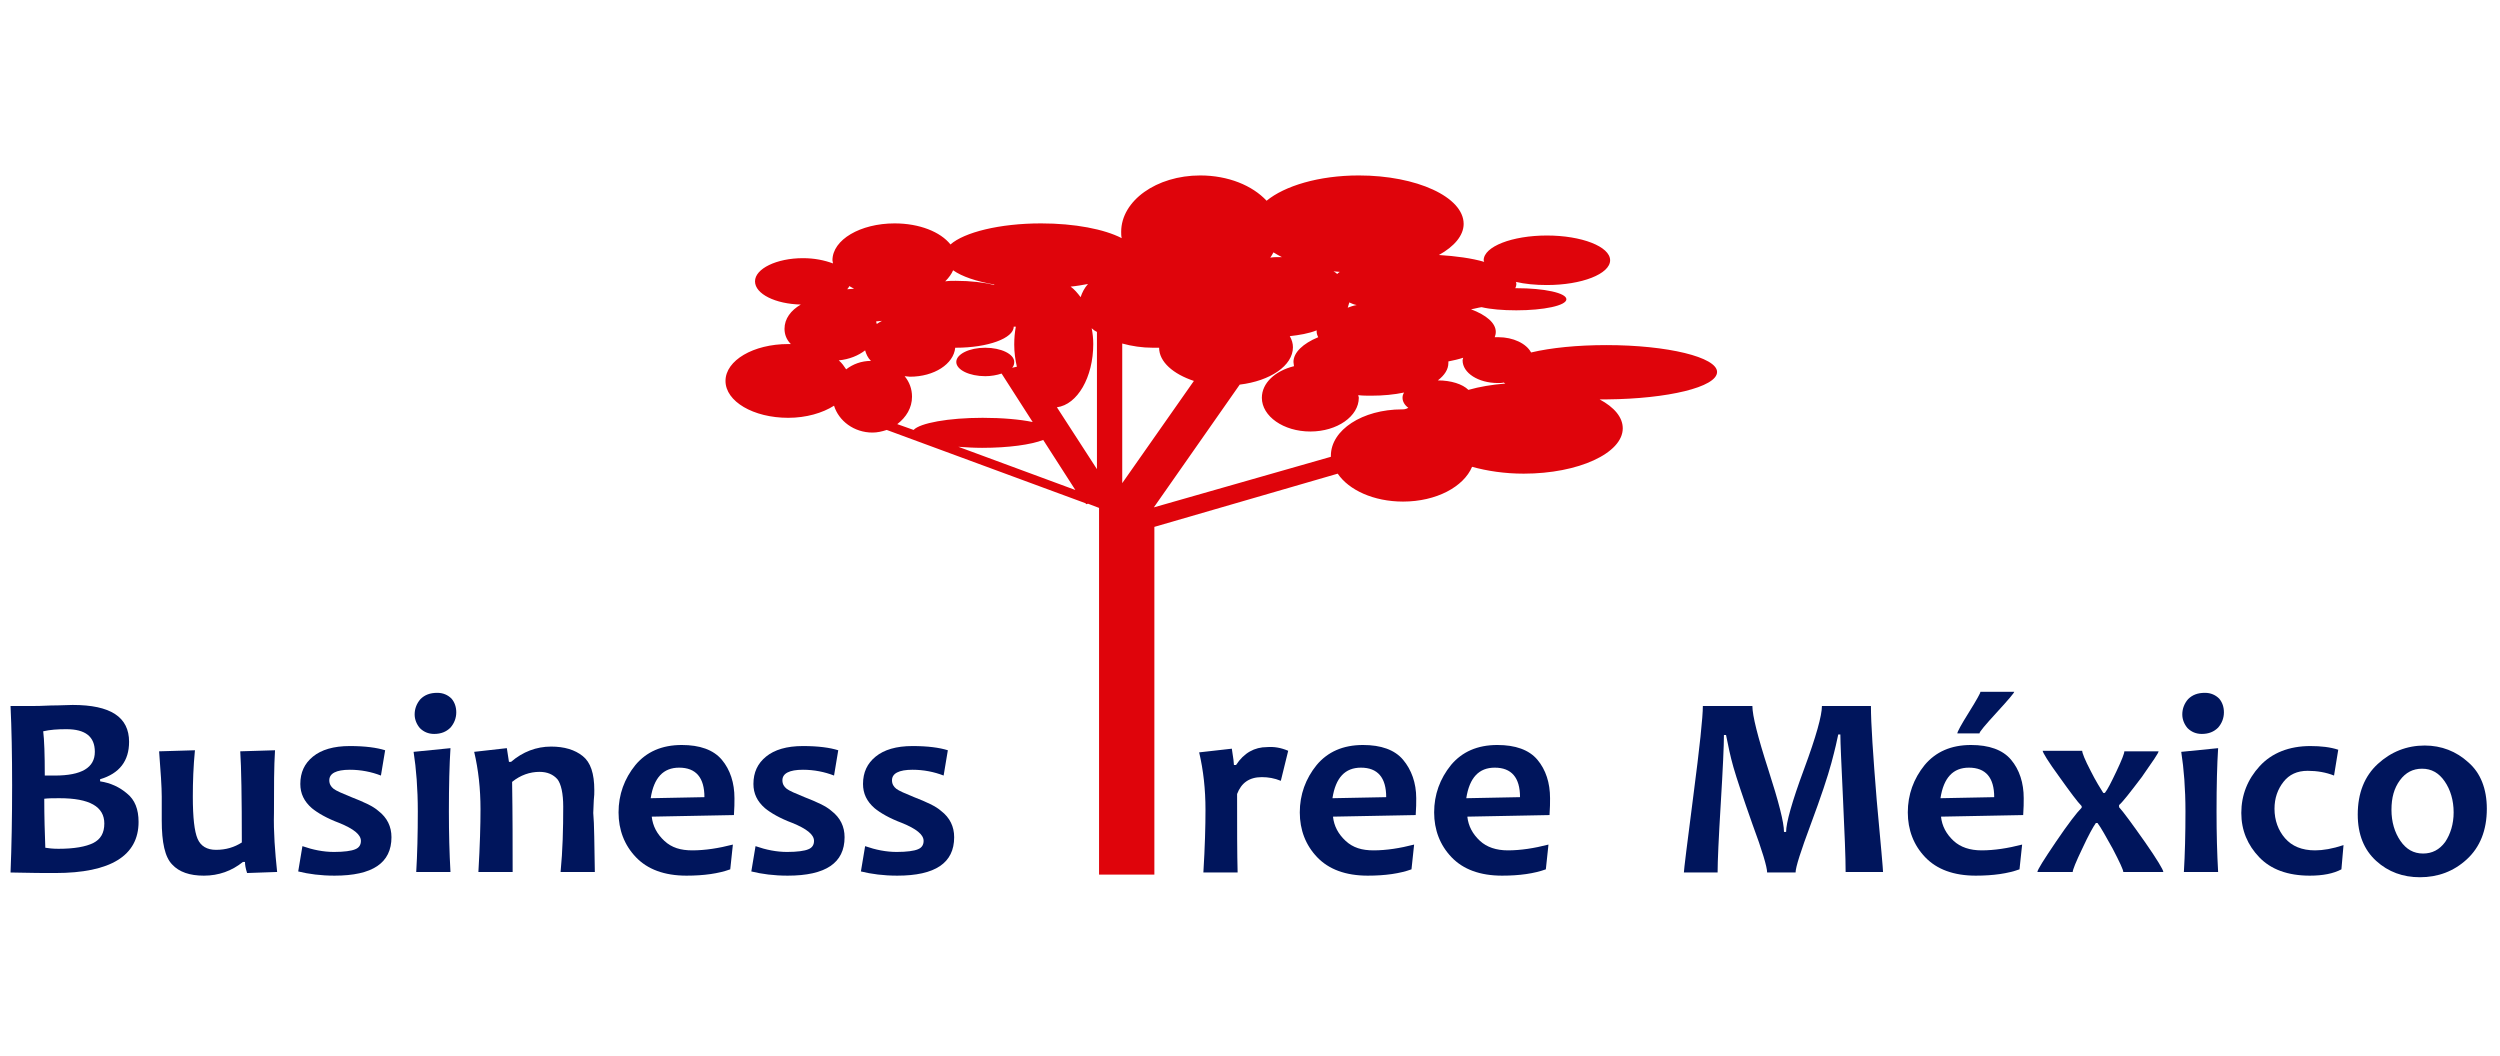
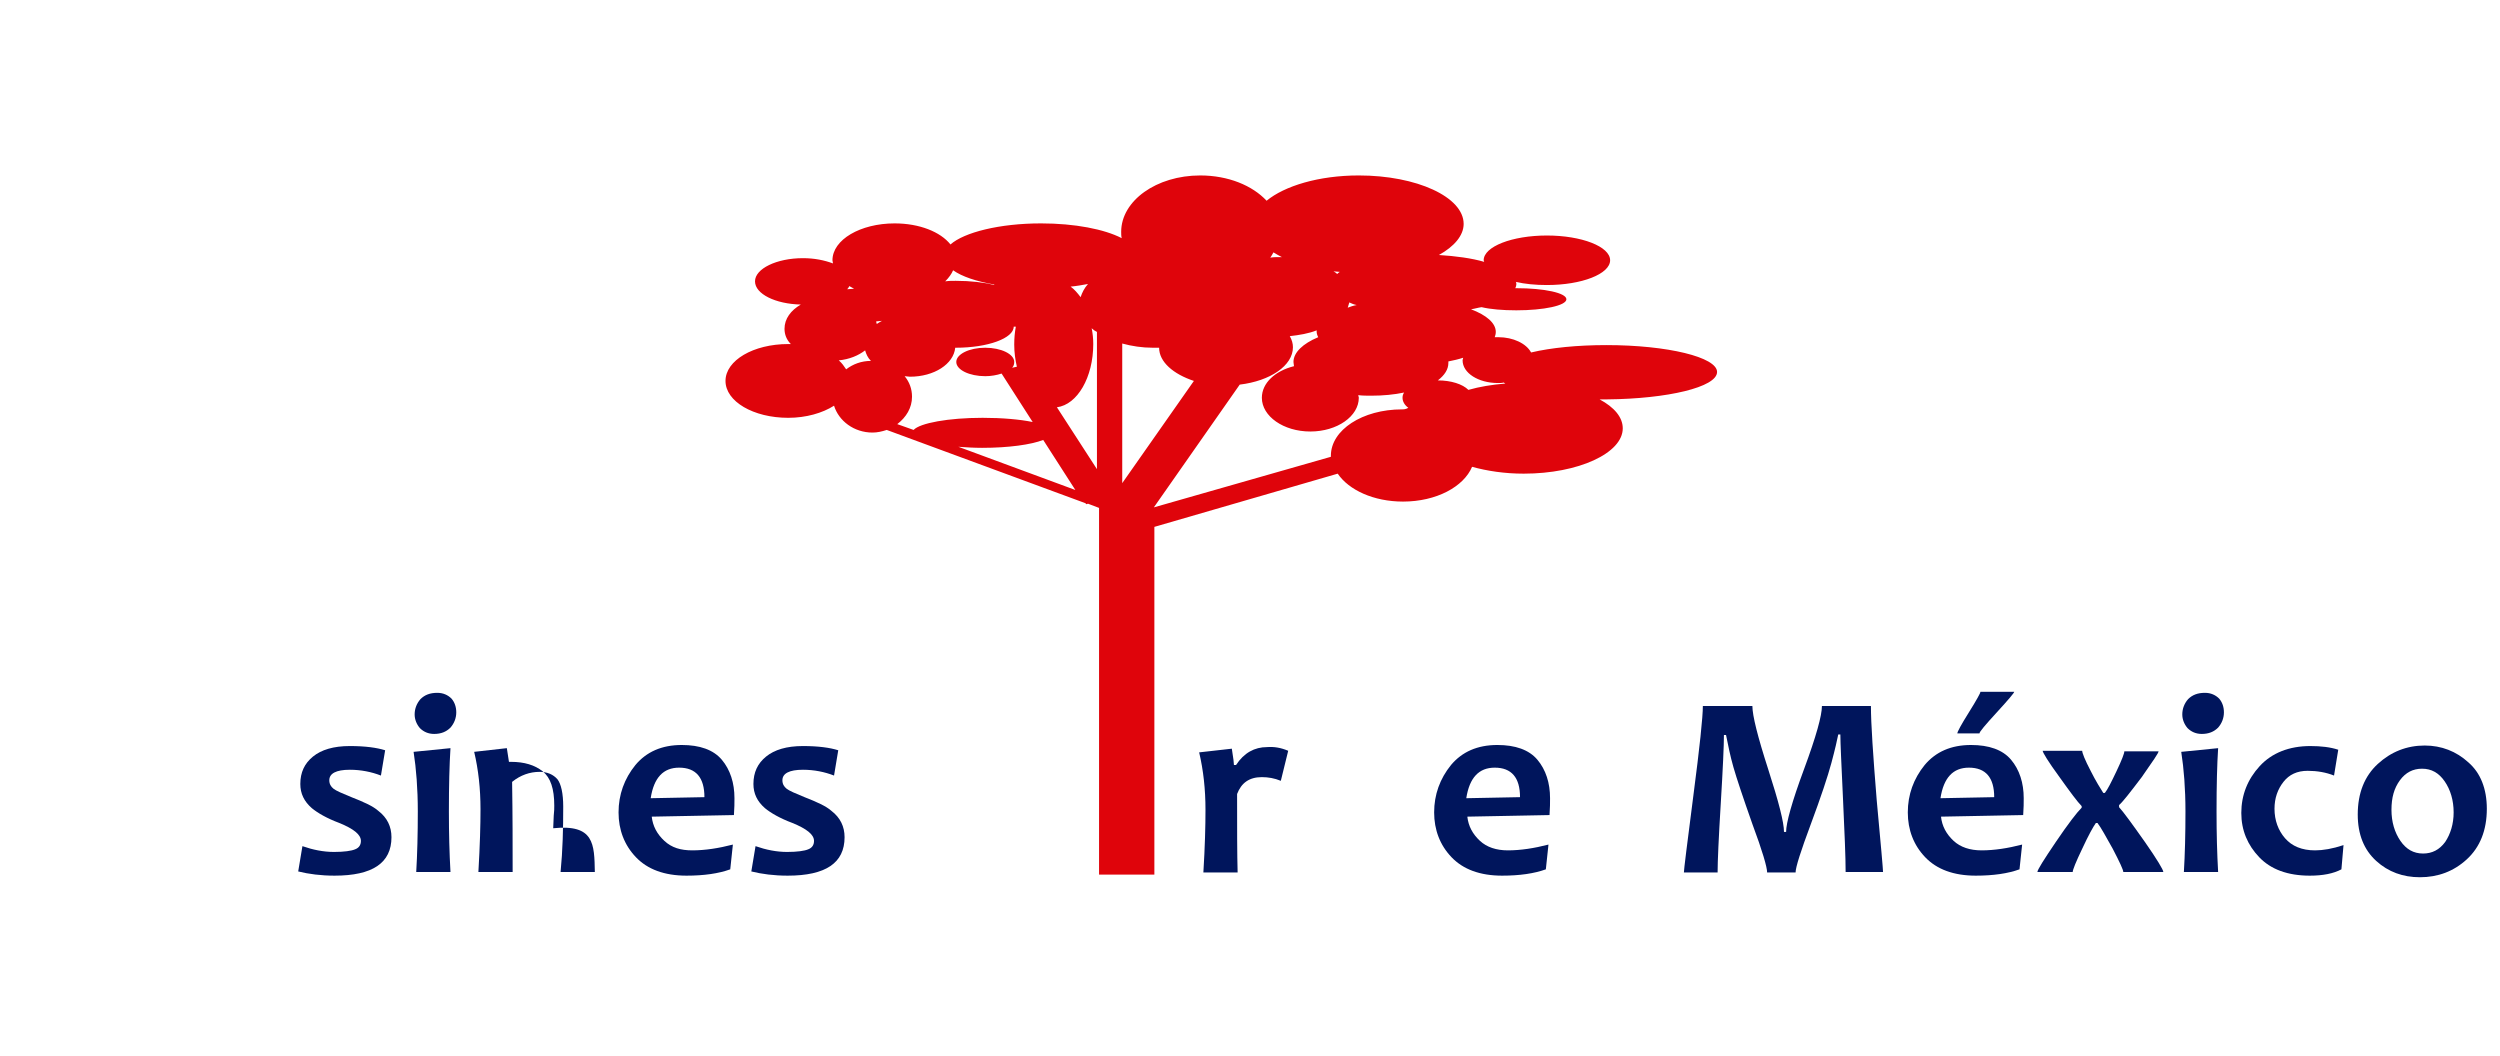
<svg xmlns="http://www.w3.org/2000/svg" version="1.1" id="Layer_1" x="0px" y="0px" viewBox="0 0 474.5 200.4" style="enable-background:new 0 0 474.5 200.4;" xml:space="preserve">
  <style type="text/css">
	.st0{fill:#00155C;}
	.st1{fill:#DF040B;}
</style>
  <g>
-     <path class="st0" d="M26.3,156c0,6.4-5.3,9.7-15.8,9.7c-1.8,0-4.7,0-8.5-0.1c0.2-4.9,0.3-10.4,0.3-16.5c0-5.9-0.1-10.9-0.3-15.1   h3.9c0.7,0,2,0,3.8-0.1c1.8,0,3.1-0.1,4.1-0.1c7.2,0,10.7,2.3,10.7,7c0,3.6-1.8,6-5.5,7.1v0.4c2,0.3,3.7,1.1,5.1,2.3   C25.6,151.8,26.3,153.6,26.3,156z M18,142.7c0-2.9-1.8-4.3-5.4-4.3c-1.7,0-3.1,0.1-4.4,0.4c0.2,1.6,0.3,4.4,0.3,8.4   c0.6,0,1.3,0,1.9,0C15.5,147.2,18,145.7,18,142.7z M19.8,156.3c0-3.2-2.8-4.8-8.5-4.8c-1.1,0-2.1,0-2.9,0.1c0,3.4,0.1,6.5,0.2,9.3   c0.6,0.1,1.4,0.2,2.5,0.2c3,0,5.2-0.4,6.6-1.1C19.1,159.3,19.8,158.1,19.8,156.3z" />
-     <path class="st0" d="M52.6,165.5l-5.7,0.2c-0.3-0.9-0.4-1.6-0.4-2.1h-0.4c-2.1,1.7-4.6,2.6-7.4,2.6c-2.7,0-4.7-0.7-6-2.1   c-1.4-1.4-2-4.2-2-8.4c0-0.5,0-1.2,0-2.1c0-0.9,0-1.7,0-2.4c0-1.8-0.2-4.7-0.5-8.6l6.8-0.2c-0.3,3.1-0.4,6-0.4,8.8   c0,4,0.3,6.6,0.9,8c0.6,1.4,1.8,2.1,3.5,2.1c1.9,0,3.5-0.5,4.9-1.4c0-8.5-0.1-14.3-0.3-17.3l6.6-0.2c-0.2,3.1-0.2,7-0.2,11.9   C51.9,157.9,52.2,161.7,52.6,165.5z" />
    <path class="st0" d="M74.3,158.9c0,4.9-3.6,7.3-10.8,7.3c-2.6,0-4.9-0.3-6.9-0.8l0.8-4.8c2,0.7,4,1.1,6,1.1c1.9,0,3.3-0.2,4-0.5   c0.8-0.3,1.1-0.9,1.1-1.6c0-1.2-1.4-2.3-4.1-3.4c-2.4-0.9-4.1-1.9-5.2-2.8c-1.5-1.3-2.2-2.8-2.2-4.6c0-2.2,0.8-3.9,2.4-5.2   c1.6-1.3,3.9-2,7-2c2.9,0,5.1,0.3,6.7,0.8l-0.8,4.8c-1.8-0.7-3.8-1.1-5.9-1.1c-2.6,0-3.9,0.7-3.9,2c0,0.7,0.3,1.2,0.8,1.6   c0.5,0.4,1.7,0.9,3.4,1.6c2.3,0.9,4.1,1.7,5.1,2.6C73.5,155.2,74.3,156.9,74.3,158.9z" />
    <path class="st0" d="M85.5,165.5H79c0.2-3.3,0.3-7.2,0.3-11.5c0-4.3-0.3-8.1-0.8-11.3l7-0.7c-0.2,3.1-0.3,7.1-0.3,12   C85.2,158.2,85.3,162,85.5,165.5z M86.6,135.2c0,1.1-0.4,2.1-1.1,2.9c-0.8,0.8-1.8,1.2-3.1,1.2c-1.1,0-2-0.4-2.7-1.1   c-0.6-0.7-1-1.6-1-2.6c0-1.1,0.4-2.1,1.1-2.9c0.8-0.8,1.8-1.2,3.2-1.2c1.1,0,2,0.4,2.7,1.1C86.3,133.3,86.6,134.2,86.6,135.2z" />
-     <path class="st0" d="M112.9,165.5h-6.5c0.4-4.1,0.5-8.2,0.5-12.4c0-2.5-0.4-4.3-1.1-5.2c-0.8-0.9-1.9-1.4-3.4-1.4   c-1.8,0-3.6,0.6-5.2,1.9c0.1,6.3,0.1,12,0.1,17.1h-6.5c0.3-5.1,0.4-9,0.4-11.9c0-3.9-0.4-7.5-1.2-10.9l6.2-0.7l0.4,2.6H97   c2.2-1.9,4.8-2.9,7.6-2.9c2.5,0,4.5,0.6,6,1.8c1.5,1.2,2.2,3.3,2.2,6.5c0,0.5,0,1.1-0.1,1.9c0,0.8-0.1,1.6-0.1,2.4   C112.8,156.4,112.8,160.2,112.9,165.5z" />
+     <path class="st0" d="M112.9,165.5h-6.5c0.4-4.1,0.5-8.2,0.5-12.4c0-2.5-0.4-4.3-1.1-5.2c-0.8-0.9-1.9-1.4-3.4-1.4   c-1.8,0-3.6,0.6-5.2,1.9c0.1,6.3,0.1,12,0.1,17.1h-6.5c0.3-5.1,0.4-9,0.4-11.9c0-3.9-0.4-7.5-1.2-10.9l6.2-0.7l0.4,2.6H97   c2.5,0,4.5,0.6,6,1.8c1.5,1.2,2.2,3.3,2.2,6.5c0,0.5,0,1.1-0.1,1.9c0,0.8-0.1,1.6-0.1,2.4   C112.8,156.4,112.8,160.2,112.9,165.5z" />
    <path class="st0" d="M139.4,151.5c0,0.8,0,1.9-0.1,3.2l-15.6,0.3c0.2,1.8,1,3.3,2.4,4.6s3.1,1.8,5.3,1.8c2.4,0,5-0.4,7.7-1.1   l-0.5,4.7c-2.2,0.8-5,1.2-8.3,1.2c-4.2,0-7.4-1.2-9.6-3.5c-2.2-2.3-3.3-5.2-3.3-8.5c0-3.4,1.1-6.4,3.2-9c2.1-2.5,5-3.8,8.8-3.8   c3.4,0,6,0.9,7.6,2.8C138.6,146.1,139.4,148.6,139.4,151.5z M133.7,151.3c0-3.7-1.6-5.6-4.8-5.6c-3,0-4.8,1.9-5.4,5.8L133.7,151.3z   " />
    <path class="st0" d="M160.3,158.9c0,4.9-3.6,7.3-10.8,7.3c-2.6,0-4.9-0.3-6.9-0.8l0.8-4.8c2,0.7,4,1.1,6,1.1c1.9,0,3.3-0.2,4-0.5   c0.8-0.3,1.1-0.9,1.1-1.6c0-1.2-1.4-2.3-4.1-3.4c-2.4-0.9-4.1-1.9-5.2-2.8c-1.5-1.3-2.2-2.8-2.2-4.6c0-2.2,0.8-3.9,2.4-5.2   c1.6-1.3,3.9-2,7-2c2.9,0,5.1,0.3,6.7,0.8l-0.8,4.8c-1.8-0.7-3.8-1.1-5.9-1.1c-2.6,0-3.9,0.7-3.9,2c0,0.7,0.3,1.2,0.8,1.6   c0.5,0.4,1.7,0.9,3.4,1.6c2.3,0.9,4.1,1.7,5.1,2.6C159.5,155.2,160.3,156.9,160.3,158.9z" />
-     <path class="st0" d="M181.1,158.9c0,4.9-3.6,7.3-10.8,7.3c-2.6,0-4.9-0.3-6.9-0.8l0.8-4.8c2,0.7,4,1.1,6,1.1c1.9,0,3.3-0.2,4-0.5   c0.8-0.3,1.1-0.9,1.1-1.6c0-1.2-1.4-2.3-4.1-3.4c-2.4-0.9-4.1-1.9-5.2-2.8c-1.5-1.3-2.2-2.8-2.2-4.6c0-2.2,0.8-3.9,2.4-5.2   c1.6-1.3,3.9-2,7-2c2.9,0,5.1,0.3,6.7,0.8l-0.8,4.8c-1.8-0.7-3.8-1.1-5.9-1.1c-2.6,0-3.9,0.7-3.9,2c0,0.7,0.3,1.2,0.8,1.6   c0.5,0.4,1.7,0.9,3.4,1.6c2.3,0.9,4.1,1.7,5.1,2.6C180.3,155.2,181.1,156.9,181.1,158.9z" />
    <path class="st0" d="M244.5,142.5l-1.4,5.7c-1.2-0.5-2.4-0.7-3.6-0.7c-2.4,0-3.9,1.1-4.7,3.2c0,6.5,0,11.4,0.1,14.9h-6.5   c0.3-4.9,0.4-8.8,0.4-11.9c0-3.9-0.4-7.5-1.2-10.9l6.2-0.7c0.3,1.8,0.4,2.8,0.4,3.1h0.4c1.5-2.3,3.5-3.4,5.9-3.4   C241.8,141.7,243.1,141.9,244.5,142.5z" />
-     <path class="st0" d="M268.8,151.5c0,0.8,0,1.9-0.1,3.2L253,155c0.2,1.8,1,3.3,2.4,4.6s3.1,1.8,5.3,1.8c2.4,0,5-0.4,7.7-1.1   l-0.5,4.7c-2.2,0.8-5,1.2-8.3,1.2c-4.2,0-7.4-1.2-9.6-3.5c-2.2-2.3-3.3-5.2-3.3-8.5c0-3.4,1.1-6.4,3.2-9c2.1-2.5,5-3.8,8.8-3.8   c3.4,0,6,0.9,7.6,2.8C267.9,146.1,268.8,148.6,268.8,151.5z M263.1,151.3c0-3.7-1.6-5.6-4.8-5.6c-3,0-4.8,1.9-5.4,5.8L263.1,151.3z   " />
    <path class="st0" d="M294.2,151.5c0,0.8,0,1.9-0.1,3.2l-15.6,0.3c0.2,1.8,1,3.3,2.4,4.6c1.3,1.2,3.1,1.8,5.3,1.8   c2.4,0,5-0.4,7.7-1.1l-0.5,4.7c-2.2,0.8-5,1.2-8.3,1.2c-4.2,0-7.4-1.2-9.6-3.5c-2.2-2.3-3.3-5.2-3.3-8.5c0-3.4,1.1-6.4,3.2-9   c2.1-2.5,5-3.8,8.8-3.8c3.4,0,6,0.9,7.6,2.8C293.4,146.1,294.2,148.6,294.2,151.5z M288.5,151.3c0-3.7-1.6-5.6-4.8-5.6   c-3,0-4.8,1.9-5.4,5.8L288.5,151.3z" />
    <path class="st0" d="M357.4,165.5h-7.1c0-2.8-0.2-7.4-0.5-13.9c-0.3-6.5-0.5-10.6-0.5-12.2h-0.4c-0.2,1-0.6,2.8-1.3,5.4   c-0.7,2.6-2,6.5-3.9,11.6c-1.9,5.1-2.9,8.2-2.9,9.2h-5.4c0-1-0.9-4.1-2.8-9.2c-1.8-5.1-3-8.7-3.6-10.8c-0.6-2.1-1-4.1-1.4-6.1h-0.4   c0,2-0.2,6.4-0.6,13c-0.4,6.6-0.6,11-0.6,13.1h-6.4c0-0.5,0.6-5.3,1.8-14.6c1.2-9.2,1.8-14.9,1.8-17h9.4c0,1.8,1,5.8,3,12   c2,6.2,3,10.1,3,11.9h0.4c0-1.7,1.1-5.7,3.4-11.9c2.3-6.2,3.4-10.2,3.4-12h9.3c0,3.3,0.4,9.3,1.1,17.9   C357,160.5,357.4,165,357.4,165.5z" />
    <path class="st0" d="M384.1,151.5c0,0.8,0,1.9-0.1,3.2l-15.6,0.3c0.2,1.8,1,3.3,2.4,4.6c1.3,1.2,3.1,1.8,5.3,1.8   c2.4,0,5-0.4,7.7-1.1l-0.5,4.7c-2.2,0.8-5,1.2-8.3,1.2c-4.2,0-7.4-1.2-9.6-3.5c-2.2-2.3-3.3-5.2-3.3-8.5c0-3.4,1.1-6.4,3.2-9   c2.1-2.5,5-3.8,8.8-3.8c3.4,0,6,0.9,7.6,2.8C383.3,146.1,384.1,148.6,384.1,151.5z M378.5,151.3c0-3.7-1.6-5.6-4.8-5.6   c-3,0-4.8,1.9-5.4,5.8L378.5,151.3z M382.3,131.3c0,0.2-1.1,1.5-3.3,3.9c-2.2,2.4-3.3,3.7-3.3,4h-4.2c0-0.3,0.7-1.6,2.2-4   c1.5-2.4,2.2-3.7,2.2-3.9H382.3z" />
    <path class="st0" d="M410.6,165.5H403c0-0.4-0.7-1.9-2-4.4c-1.3-2.3-2.2-4-2.9-4.9h-0.3c-0.5,0.7-1.4,2.3-2.6,4.9   c-1.2,2.5-1.8,4-1.8,4.4h-6.7c0-0.4,1.2-2.3,3.5-5.7c2.3-3.4,4-5.6,4.9-6.5V153c-0.8-0.8-2.2-2.7-4.2-5.5c-2.2-3-3.2-4.7-3.2-5h7.5   c0,0.4,0.5,1.7,1.6,3.8c1,2,1.9,3.4,2.4,4.2h0.3c0.5-0.6,1.2-2,2.2-4.1c1-2.1,1.5-3.4,1.5-3.8h6.5c0,0.3-1.1,1.9-3.2,4.9   c-2.2,2.9-3.6,4.7-4.3,5.3v0.4c0.9,1,2.5,3.2,4.9,6.6C409.4,163.1,410.6,165.1,410.6,165.5z" />
    <path class="st0" d="M421,165.5h-6.5c0.2-3.3,0.3-7.2,0.3-11.5c0-4.3-0.3-8.1-0.8-11.3l7-0.7c-0.2,3.1-0.3,7.1-0.3,12   C420.7,158.2,420.8,162,421,165.5z M422.1,135.2c0,1.1-0.4,2.1-1.1,2.9c-0.8,0.8-1.8,1.2-3.1,1.2c-1.1,0-2-0.4-2.7-1.1   c-0.6-0.7-1-1.6-1-2.6c0-1.1,0.4-2.1,1.1-2.9c0.8-0.8,1.8-1.2,3.2-1.2c1.1,0,2,0.4,2.7,1.1C421.8,133.3,422.1,134.2,422.1,135.2z" />
    <path class="st0" d="M444.8,160.4l-0.4,4.6c-1.5,0.8-3.5,1.2-6,1.2c-4.2,0-7.4-1.2-9.6-3.5c-2.2-2.3-3.4-5.1-3.4-8.4   c0-3.4,1.2-6.4,3.5-8.9c2.3-2.5,5.6-3.8,9.6-3.8c2,0,3.8,0.2,5.3,0.7l-0.8,4.9c-1.5-0.6-3.2-0.9-5-0.9c-2,0-3.5,0.7-4.6,2.1   c-1.1,1.4-1.7,3.1-1.7,5.1c0,2.2,0.7,4.1,2,5.6c1.3,1.5,3.2,2.3,5.7,2.3C440.9,161.4,442.7,161.1,444.8,160.4z" />
    <path class="st0" d="M472,153.5c0,4.1-1.3,7.3-3.8,9.6c-2.5,2.3-5.5,3.4-8.9,3.4c-3.2,0-6-1-8.3-3.1c-2.3-2.1-3.5-5-3.5-8.8   c0-4.1,1.3-7.3,3.8-9.6c2.5-2.3,5.5-3.5,8.9-3.5c3.2,0,6,1.1,8.3,3.2C470.8,146.7,472,149.7,472,153.5z M465.7,154.2   c0-2.3-0.6-4.3-1.7-5.9c-1.1-1.6-2.5-2.4-4.3-2.4c-1.7,0-3.1,0.7-4.2,2.2c-1.1,1.5-1.6,3.3-1.6,5.6c0,2.3,0.6,4.3,1.7,5.9   c1.1,1.6,2.5,2.4,4.3,2.4c1.7,0,3.1-0.7,4.2-2.2C465.1,158.3,465.7,156.4,465.7,154.2z" />
  </g>
  <path class="st1" d="M325.9,70.6c0-2.8-9.4-5.1-21-5.1c-5.5,0-10.5,0.5-14.3,1.4c-0.9-1.7-3.4-2.9-6.2-2.9c-0.2,0-0.5,0-0.7,0  c0.1-0.3,0.2-0.6,0.2-1c0-1.7-1.8-3.2-4.7-4.3c0.7-0.1,1.3-0.3,2-0.4c1.7,0.4,4,0.6,6.6,0.6c5.2,0,9.5-0.9,9.5-2.1  c0-1.2-4.2-2.1-9.5-2.1c-0.1,0-0.1,0-0.2,0c0.1-0.2,0.2-0.5,0.2-0.7c0-0.2,0-0.4-0.1-0.5c1.7,0.4,3.7,0.6,5.9,0.6  c6.6,0,12-2.1,12-4.7s-5.4-4.7-12-4.7s-12,2.1-12,4.7c0,0.1,0.1,0.2,0.1,0.3c-2.4-0.7-5.4-1.1-8.6-1.3c2.9-1.6,4.7-3.7,4.7-5.9  c0-5.1-8.9-9.2-19.9-9.2c-7.6,0-14.1,2-17.5,4.8c-2.7-2.9-7.3-4.8-12.6-4.8c-8.3,0-15,4.8-15,10.7c0,0.4,0,0.8,0.1,1.2  c-3.3-1.7-8.9-2.8-15.3-2.8c-7.9,0-14.6,1.7-17.2,4c-1.9-2.4-5.9-4-10.6-4c-6.5,0-11.8,3.1-11.8,7c0,0.2,0.1,0.4,0.1,0.6  c-1.6-0.6-3.5-1-5.7-1c-5,0-9.1,2-9.1,4.4c0,2.4,3.9,4.3,8.7,4.4c-1.9,1.1-3.1,2.7-3.1,4.6c0,1.1,0.4,2.1,1.2,2.9  c-0.2,0-0.3,0-0.5,0c-6.6,0-11.9,3.1-11.9,7c0,3.9,5.3,7,11.9,7c3.4,0,6.5-0.9,8.7-2.3c0.9,2.9,3.8,5.1,7.3,5.1  c0.9,0,1.8-0.2,2.7-0.5l37.7,13.9l0.2,0.2l0.3-0.1l2.1,0.8v0.3V166h10.5v-66l34.8-10.1c2.1,3.1,6.8,5.3,12.4,5.3  c6.3,0,11.5-2.8,13.1-6.6c2.9,0.8,6.2,1.3,9.8,1.3c10.4,0,18.8-3.9,18.8-8.6c0-2.1-1.6-4-4.4-5.5c0.5,0,1,0,1.5,0  C316.4,75.7,325.9,73.5,325.9,70.6z M161.2,54.3c0.3,0.2,0.6,0.3,0.9,0.5c-0.4,0-0.8,0.1-1.3,0.1C161,54.7,161.1,54.5,161.2,54.3z   M160.6,70.1c-0.4-0.6-0.8-1.2-1.4-1.7c2-0.2,3.7-0.9,5-1.9c0.2,0.7,0.5,1.4,1.1,2C163.5,68.5,161.9,69.1,160.6,70.1z M166.4,61.5  c0-0.2-0.1-0.3-0.1-0.5c0.4,0,0.7-0.1,1.1-0.1C167,61.1,166.7,61.3,166.4,61.5z M206.5,53.9c-0.7,0.8-1.1,1.6-1.4,2.5  c-0.6-0.8-1.2-1.5-1.9-2C204.3,54.3,205.4,54.1,206.5,53.9z M180.9,51.3c1.7,1.2,4.4,2.1,7.8,2.7c0,0,0,0.1,0,0.1  c-1.9-0.5-4.5-0.8-7.3-0.8c-0.7,0-1.3,0-2,0.1C180.1,52.7,180.6,52,180.9,51.3z M174.3,58.8C174.3,58.8,174.3,58.9,174.3,58.8  C174.3,58.9,174.3,58.9,174.3,58.8C174.3,58.9,174.3,58.9,174.3,58.8z M170.3,80.5c1.7-1.3,2.8-3.1,2.8-5.2c0-1.5-0.5-2.8-1.4-3.9  c0.3,0,0.7,0.1,1,0.1c4.6,0,8.3-2.4,8.6-5.5c0,0,0,0,0.1,0c6.1,0,11-1.8,11-4c0,0,0,0,0,0c0.1,0,0.2,0,0.3,0c0,0,0,0,0.1,0  c-0.2,1.1-0.3,2.2-0.3,3.4c0,1.5,0.2,2.9,0.5,4.2l-0.9,0.2c0.3-0.3,0.4-0.7,0.4-1.1c0-1.5-2.5-2.7-5.5-2.7c-3,0-5.5,1.2-5.5,2.7  s2.5,2.7,5.5,2.7c1.1,0,2.2-0.2,3.1-0.5l5.9,9.2c-2.4-0.5-5.8-0.8-9.5-0.8c-6.5,0-11.9,1-13.1,2.3L170.3,80.5z M181.9,84.8  c1.4,0.1,2.9,0.2,4.5,0.2c5,0,9.3-0.6,11.6-1.5l6.1,9.5L181.9,84.8z M208.3,89.2l-7.7-11.9c3.9-0.5,6.9-5.7,6.9-12c0-1-0.1-2-0.3-3  c0.3,0.3,0.6,0.5,1,0.7V89.2z M256.1,57.4c0.4,0.2,0.9,0.4,1.4,0.5c-0.6,0.1-1.2,0.3-1.7,0.5C255.9,58.1,256,57.7,256.1,57.4z   M254.3,51.6c-0.2,0.1-0.4,0.3-0.5,0.4c-0.2-0.2-0.5-0.4-0.7-0.5C253.4,51.5,253.8,51.6,254.3,51.6z M241.7,47.9  c0.5,0.3,1,0.6,1.6,0.9c-0.2,0-0.4,0-0.5,0c-0.6,0-1.1,0-1.7,0.1C241.3,48.6,241.5,48.3,241.7,47.9z M213,91.7V65.2  c1.8,0.5,3.8,0.8,5.8,0.8c0.4,0,0.8,0,1.2,0c0,0,0,0,0,0c0,2.7,2.7,5,6.6,6.3L213,91.7z M266.1,77.7c-7.5,0-13.5,3.9-13.5,8.8  c0,0.1,0,0.1,0,0.2L219,96.3L235.3,73c5.8-0.7,10.1-3.6,10.1-7.1c0-0.7-0.2-1.4-0.6-2.1c1.8-0.2,3.6-0.5,5.1-1.1c0,0.1,0,0.2,0,0.2  c0,0.4,0.1,0.7,0.3,1.1c-2.9,1.2-4.7,2.9-4.7,4.7c0,0.3,0.1,0.6,0.1,0.8c-3.6,0.9-6.1,3.2-6.1,6c0,3.5,4.1,6.4,9.2,6.4  c5.1,0,9.2-2.9,9.2-6.4c0-0.2-0.1-0.3-0.1-0.5c0.8,0.1,1.6,0.1,2.5,0.1c2.2,0,4.3-0.2,6.2-0.6c-0.2,0.3-0.3,0.6-0.3,1  c0,0.7,0.4,1.4,1.1,1.9C266.8,77.7,266.4,77.7,266.1,77.7z M278.7,74c-1.1-1.1-3.3-1.8-5.8-1.8c1.3-1,2-2.1,2-3.3c0-0.1,0-0.2,0-0.3  c1-0.2,1.9-0.4,2.8-0.7c0,0.2-0.1,0.3-0.1,0.5c0,2.4,3,4.3,6.7,4.3c0.4,0,0.8,0,1.1-0.1c0.1,0.1,0.2,0.1,0.3,0.2  C283.2,73,280.8,73.4,278.7,74z" />
</svg>